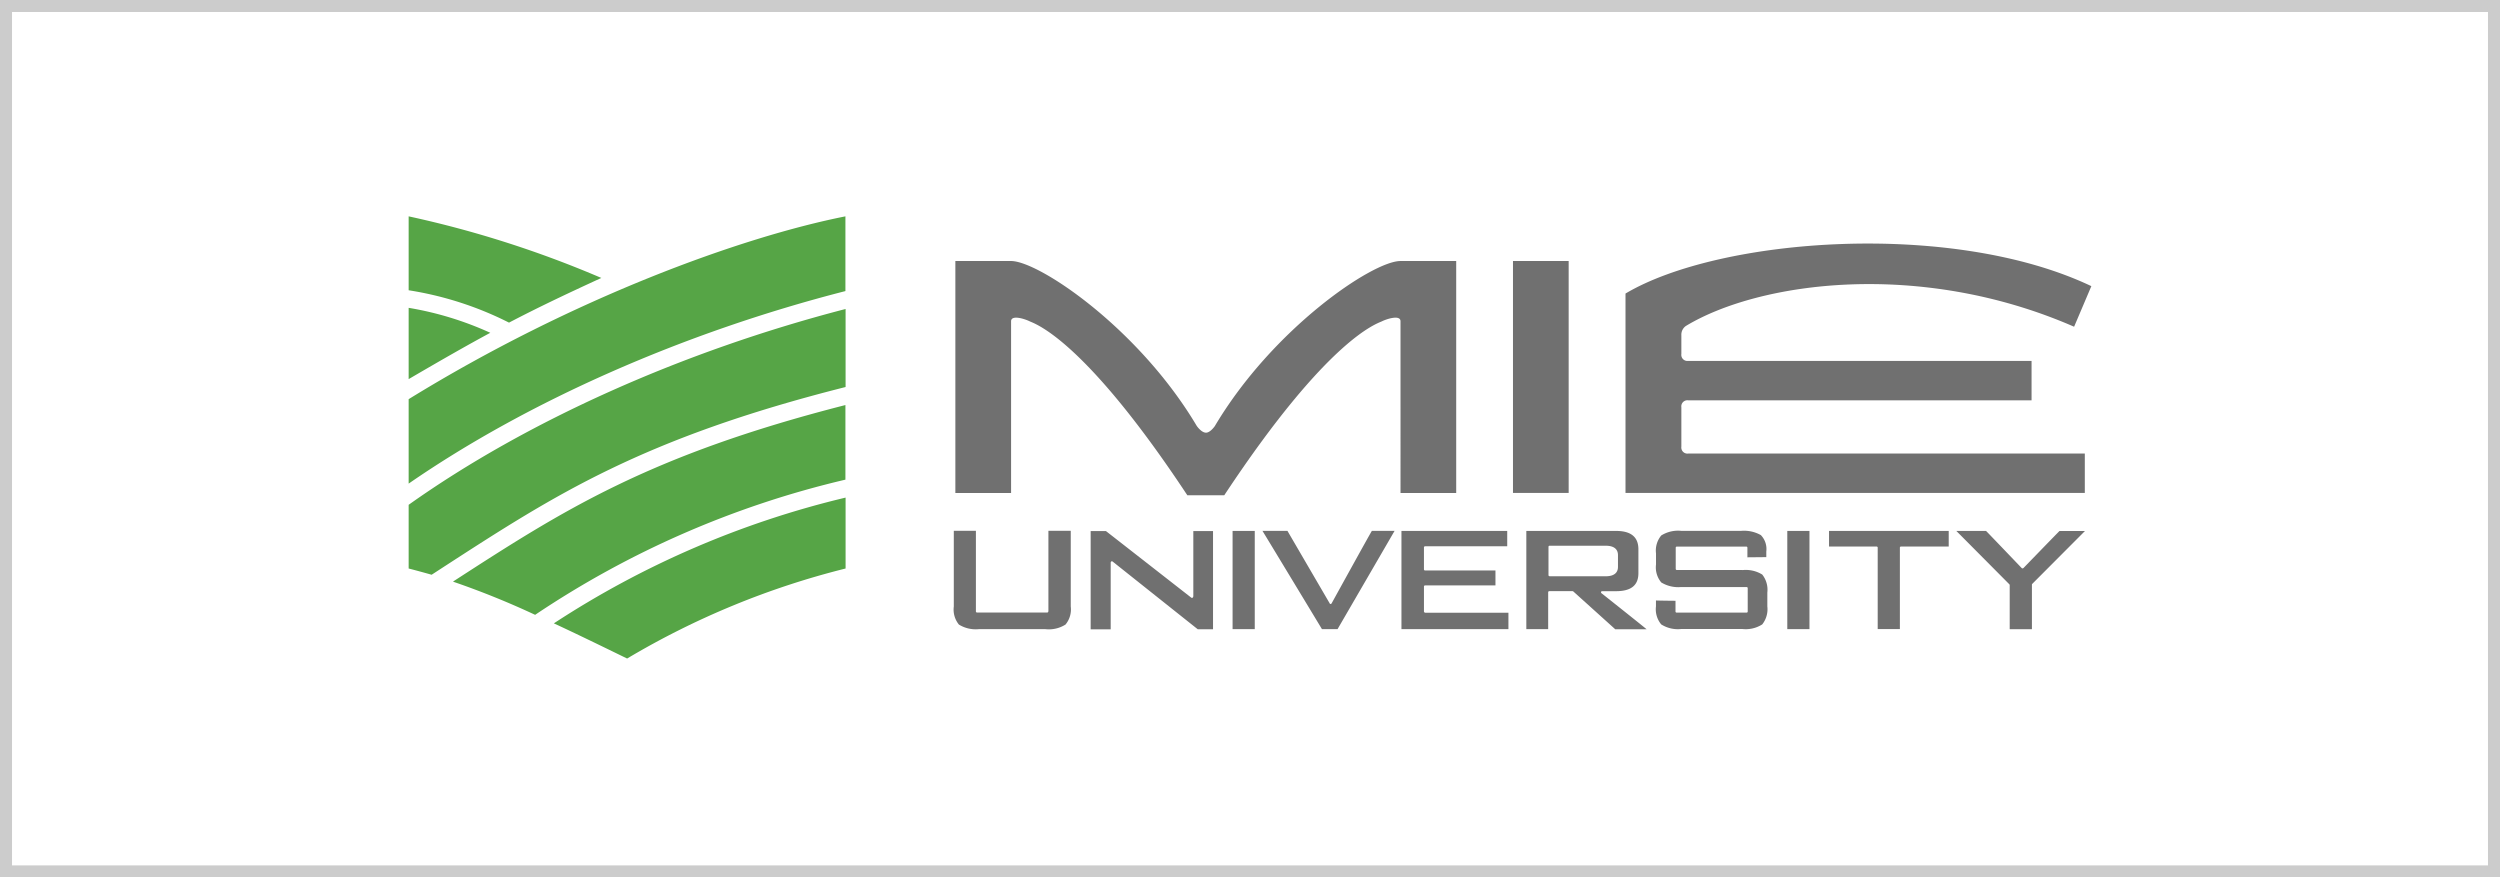
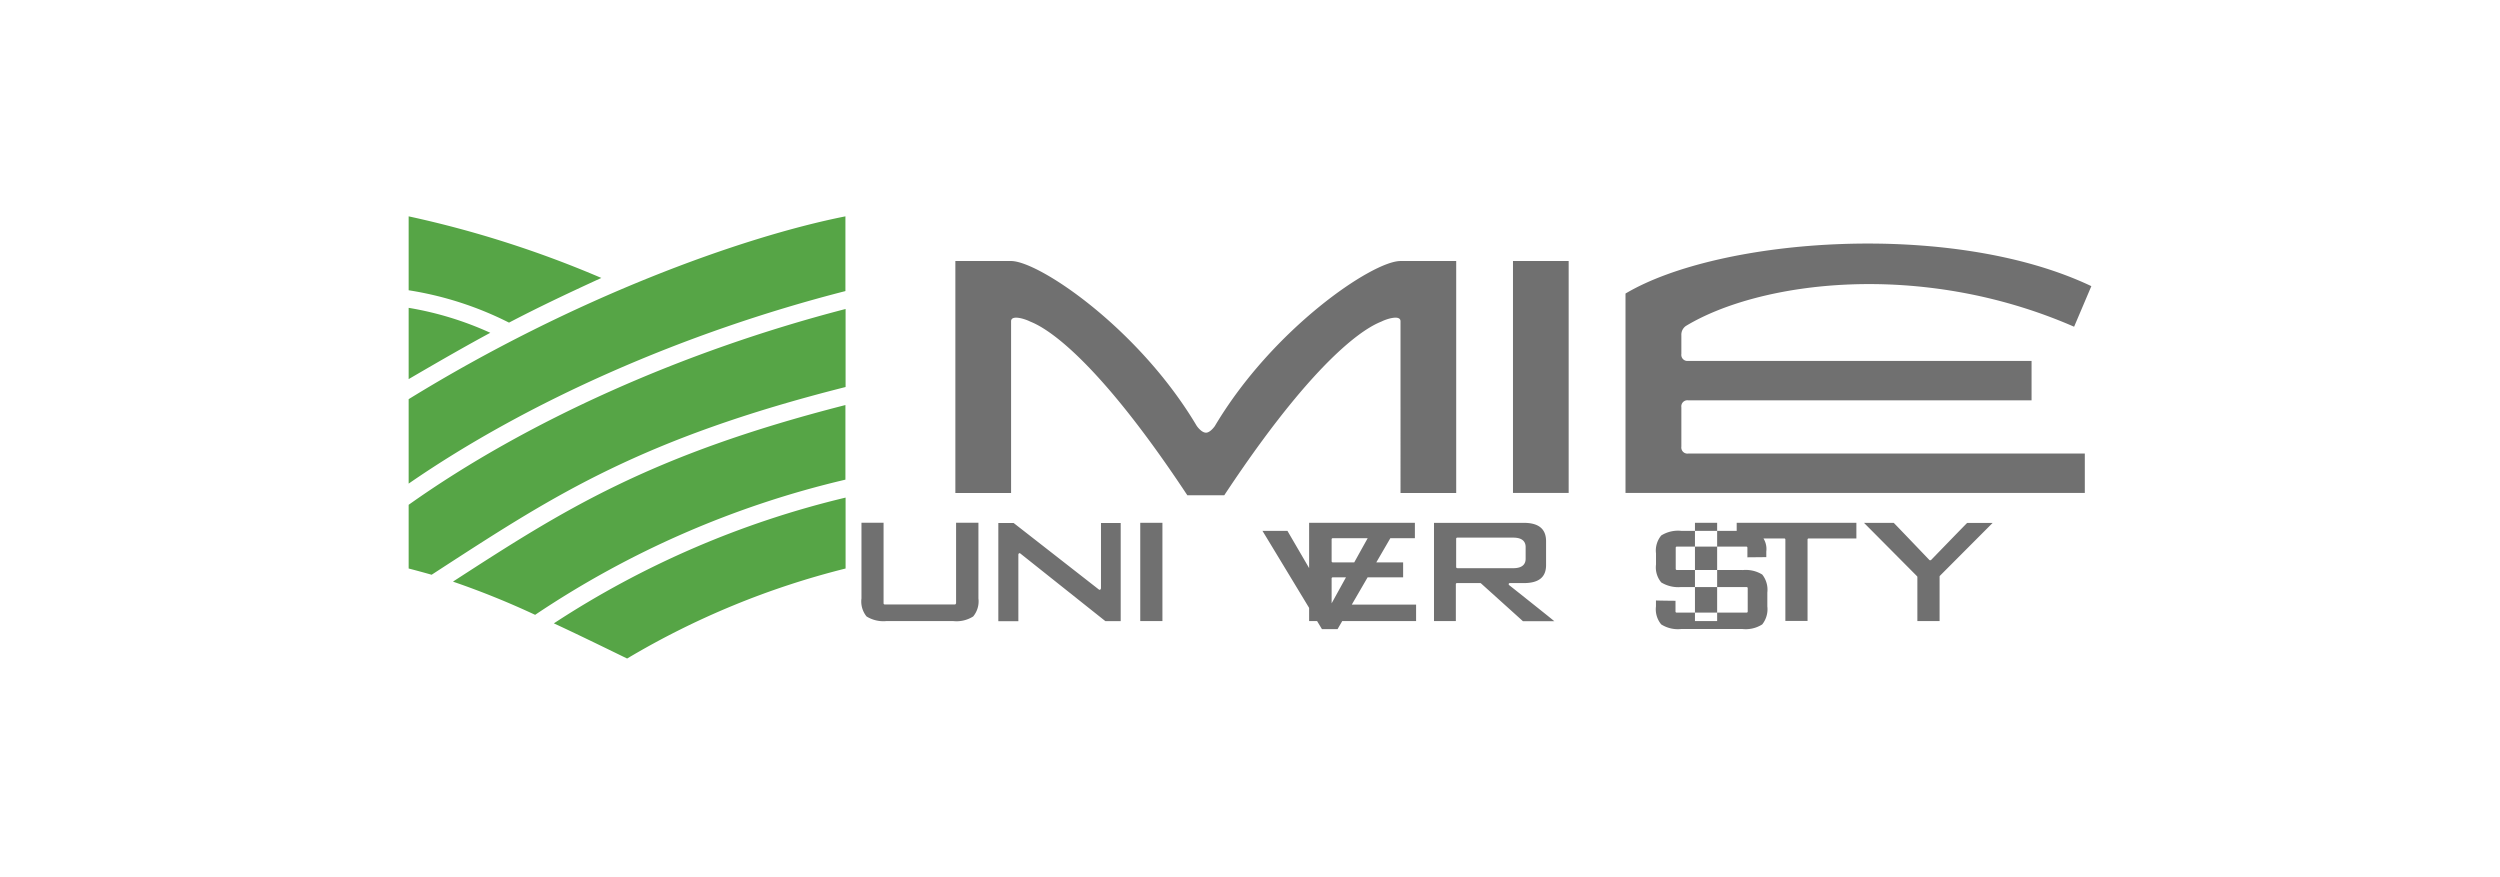
<svg xmlns="http://www.w3.org/2000/svg" width="208" height="73">
  <path fill="#fff" d="M0 0h208v73H0z" />
-   <path fill="none" stroke="#ccc" d="M.5.5h207v72H.5z" />
-   <path d="M101.089 35.425c4.824-8.1 13.12-13.708 15.43-13.708h4.637v19.3h-4.633V26.733c0-.574-1.162-.191-1.544 0s-4.442 1.353-13.12 14.473h-3.073c-8.678-13.12-12.737-14.282-13.12-14.473s-1.544-.574-1.544 0v14.284h-4.636v-19.3h4.633c2.31 0 10.619 5.59 15.443 13.708 0 0 .383.574.779.574.369 0 .752-.574.752-.574m24.787-13.708h4.633v19.297h-4.633zm46.685 5.467L174 23.808c-11.548-5.494-30.886-4.059-38.758.615v16.592h38.214v-3.28h-32.993a.507.507 0 01-.574-.43.5.5 0 010-.144v-3.28a.507.507 0 01.43-.574.5.5 0 01.144 0h28.563v-3.28h-28.563a.507.507 0 01-.574-.43.5.5 0 010-.144v-1.558a.885.885 0 01.383-.779c6.136-3.7 19.488-5.521 32.294.068m-27.593 20.24h-5.453a.093.093 0 01-.1-.086v-1.763a.093.093 0 01.085-.1h5.779a.093.093 0 01.1.085v.808c.164 0 1.408-.014 1.572-.014v-.465a1.669 1.669 0 00-.451-1.367 2.852 2.852 0 00-1.64-.355h-4.981a2.64 2.64 0 00-1.667.383 1.956 1.956 0 00-.437 1.49v.929a1.952 1.952 0 00.437 1.49 2.719 2.719 0 001.654.383h5.439a.093.093 0 01.1.085v1.944a.093.093 0 01-.086.1h-5.822a.093.093 0 01-.1-.086v-.9c-.164 0-1.449-.014-1.626-.027v.492a1.972 1.972 0 00.437 1.5 2.587 2.587 0 001.667.383h5.084a2.548 2.548 0 001.654-.383 2.032 2.032 0 00.424-1.5v-1.148a2.031 2.031 0 00-.424-1.5 2.616 2.616 0 00-1.654-.369m-34.171 2.765a.113.113 0 01-.082.055.075.075 0 01-.082-.055s-3.458-5.931-3.512-6.027h-2.078c.178.287 4.893 8.077 4.947 8.173h1.3c.055-.1 4.578-7.886 4.742-8.173h-1.889c-.082.1-3.348 6.027-3.348 6.027m7.682.673v-2.064a.093.093 0 01.085-.1h5.864v-1.244h-5.849a.093.093 0 01-.1-.086.032.032 0 010-.014v-1.812a.093.093 0 01.085-.1h6.843v-1.28h-8.8v8.173h8.9v-1.367h-6.929a.117.117 0 01-.1-.109m-15.921-6.697h1.845v8.173h-1.845zm46.152 0h1.845v8.173h-1.845zm3.486 1.3h3.936a.093.093 0 01.1.085v6.78h1.845v-6.765a.093.093 0 01.085-.1.037.037 0 01.015 0h3.963v-1.3h-9.958v1.3zm-18.943 3.892a.118.118 0 01-.041-.082v-.027a.1.1 0 01.1-.068h1.151c1.257 0 1.859-.492 1.859-1.5v-1.982c0-1.025-.615-1.531-1.859-1.531h-7.466v8.173h1.818v-3.061a.093.093 0 01.085-.1h1.942a.1.1 0 01.068.027s3.43 3.089 3.485 3.143h2.61c-.383-.328-3.745-2.993-3.745-2.993m-4.319-1.421a.093.093 0 01-.1-.086v-2.351a.093.093 0 01.085-.1.036.036 0 01.015 0h4.656c.847 0 1.025.424 1.025.779v.984c0 .355-.178.779-1.025.779h-4.66zm-29.663 1.697a.1.1 0 01-.164.082s-7.038-5.494-7.093-5.535h-1.271v8.173h1.667v-5.549a.137.137 0 01.055-.1.1.1 0 01.109.014s7.025 5.59 7.079 5.631h1.271v-8.169h-1.64v5.453zm69.071-2.375a.1.1 0 01-.137 0s-2.9-3.034-2.966-3.089h-2.473c.314.314 4.414 4.442 4.414 4.442a.1.1 0 01.027.068v3.663h1.849v-3.7a.1.1 0 01.027-.068l4.387-4.4h-2.118c-.068.055-3.007 3.089-3.007 3.089m-81.128 3.595a.093.093 0 01-.086.1h-5.836a.093.093 0 01-.1-.086v-6.714h-1.839v6.3a1.977 1.977 0 00.424 1.5 2.663 2.663 0 001.654.383h5.549a2.587 2.587 0 001.667-.383 1.972 1.972 0 00.437-1.5v-6.3h-1.859v6.71z" fill="#707070" />
+   <path d="M101.089 35.425c4.824-8.1 13.12-13.708 15.43-13.708h4.637v19.3h-4.633V26.733c0-.574-1.162-.191-1.544 0s-4.442 1.353-13.12 14.473h-3.073c-8.678-13.12-12.737-14.282-13.12-14.473s-1.544-.574-1.544 0v14.284h-4.636v-19.3h4.633c2.31 0 10.619 5.59 15.443 13.708 0 0 .383.574.779.574.369 0 .752-.574.752-.574m24.787-13.708h4.633v19.297h-4.633zm46.685 5.467L174 23.808c-11.548-5.494-30.886-4.059-38.758.615v16.592h38.214v-3.28h-32.993a.507.507 0 01-.574-.43.5.5 0 010-.144v-3.28a.507.507 0 01.43-.574.5.5 0 01.144 0h28.563v-3.28h-28.563a.507.507 0 01-.574-.43.5.5 0 010-.144v-1.558a.885.885 0 01.383-.779c6.136-3.7 19.488-5.521 32.294.068m-27.593 20.24h-5.453a.093.093 0 01-.1-.086v-1.763a.093.093 0 01.085-.1h5.779a.093.093 0 01.1.085v.808c.164 0 1.408-.014 1.572-.014v-.465a1.669 1.669 0 00-.451-1.367 2.852 2.852 0 00-1.64-.355h-4.981a2.64 2.64 0 00-1.667.383 1.956 1.956 0 00-.437 1.49v.929a1.952 1.952 0 00.437 1.49 2.719 2.719 0 001.654.383h5.439a.093.093 0 01.1.085v1.944a.093.093 0 01-.086.1h-5.822a.093.093 0 01-.1-.086v-.9c-.164 0-1.449-.014-1.626-.027v.492a1.972 1.972 0 00.437 1.5 2.587 2.587 0 001.667.383h5.084a2.548 2.548 0 001.654-.383 2.032 2.032 0 00.424-1.5v-1.148a2.031 2.031 0 00-.424-1.5 2.616 2.616 0 00-1.654-.369m-34.171 2.765a.113.113 0 01-.082.055.075.075 0 01-.082-.055s-3.458-5.931-3.512-6.027h-2.078c.178.287 4.893 8.077 4.947 8.173h1.3c.055-.1 4.578-7.886 4.742-8.173h-1.889c-.082.1-3.348 6.027-3.348 6.027v-2.064a.093.093 0 01.085-.1h5.864v-1.244h-5.849a.093.093 0 01-.1-.086.032.032 0 010-.014v-1.812a.093.093 0 01.085-.1h6.843v-1.28h-8.8v8.173h8.9v-1.367h-6.929a.117.117 0 01-.1-.109m-15.921-6.697h1.845v8.173h-1.845zm46.152 0h1.845v8.173h-1.845zm3.486 1.3h3.936a.093.093 0 01.1.085v6.78h1.845v-6.765a.093.093 0 01.085-.1.037.037 0 01.015 0h3.963v-1.3h-9.958v1.3zm-18.943 3.892a.118.118 0 01-.041-.082v-.027a.1.1 0 01.1-.068h1.151c1.257 0 1.859-.492 1.859-1.5v-1.982c0-1.025-.615-1.531-1.859-1.531h-7.466v8.173h1.818v-3.061a.093.093 0 01.085-.1h1.942a.1.1 0 01.068.027s3.43 3.089 3.485 3.143h2.61c-.383-.328-3.745-2.993-3.745-2.993m-4.319-1.421a.093.093 0 01-.1-.086v-2.351a.093.093 0 01.085-.1.036.036 0 01.015 0h4.656c.847 0 1.025.424 1.025.779v.984c0 .355-.178.779-1.025.779h-4.66zm-29.663 1.697a.1.1 0 01-.164.082s-7.038-5.494-7.093-5.535h-1.271v8.173h1.667v-5.549a.137.137 0 01.055-.1.1.1 0 01.109.014s7.025 5.59 7.079 5.631h1.271v-8.169h-1.64v5.453zm69.071-2.375a.1.1 0 01-.137 0s-2.9-3.034-2.966-3.089h-2.473c.314.314 4.414 4.442 4.414 4.442a.1.1 0 01.027.068v3.663h1.849v-3.7a.1.1 0 01.027-.068l4.387-4.4h-2.118c-.068.055-3.007 3.089-3.007 3.089m-81.128 3.595a.093.093 0 01-.086.1h-5.836a.093.093 0 01-.1-.086v-6.714h-1.839v6.3a1.977 1.977 0 00.424 1.5 2.663 2.663 0 001.654.383h5.549a2.587 2.587 0 001.667-.383 1.972 1.972 0 00.437-1.5v-6.3h-1.859v6.71z" fill="#707070" />
  <path d="M52.176 54.79a67.539 67.539 0 0118.177-7.49v-5.9a76.863 76.863 0 00-24.272 10.463c1.832.85 3.827 1.82 6.095 2.927zm-2.145-31.665A88.116 88.116 0 0034 18v6.15a28.118 28.118 0 018.35 2.692c2.296-1.202 4.55-2.279 7.681-3.717zM34 25.612v5.931c2.761-1.613 4.865-2.815 6.792-3.854A27.058 27.058 0 0034 25.612zm0 7.6v7.025c9.936-6.862 22.891-12.575 36.339-16.019V18c-8.6 1.708-22.631 6.765-36.339 15.211zM34 47.3c.642.164 1.285.342 1.913.519l1.093-.711c9.157-5.93 16.414-10.631 33.347-14.908v-6.492C56.809 29.22 43.813 35.029 34 42zm3.69 1.093a68.9 68.9 0 016.833 2.761 78.43 78.43 0 0125.816-11.247V33.7C53.9 37.9 46.765 42.518 37.786 48.326z" fill="#56a546" />
</svg>